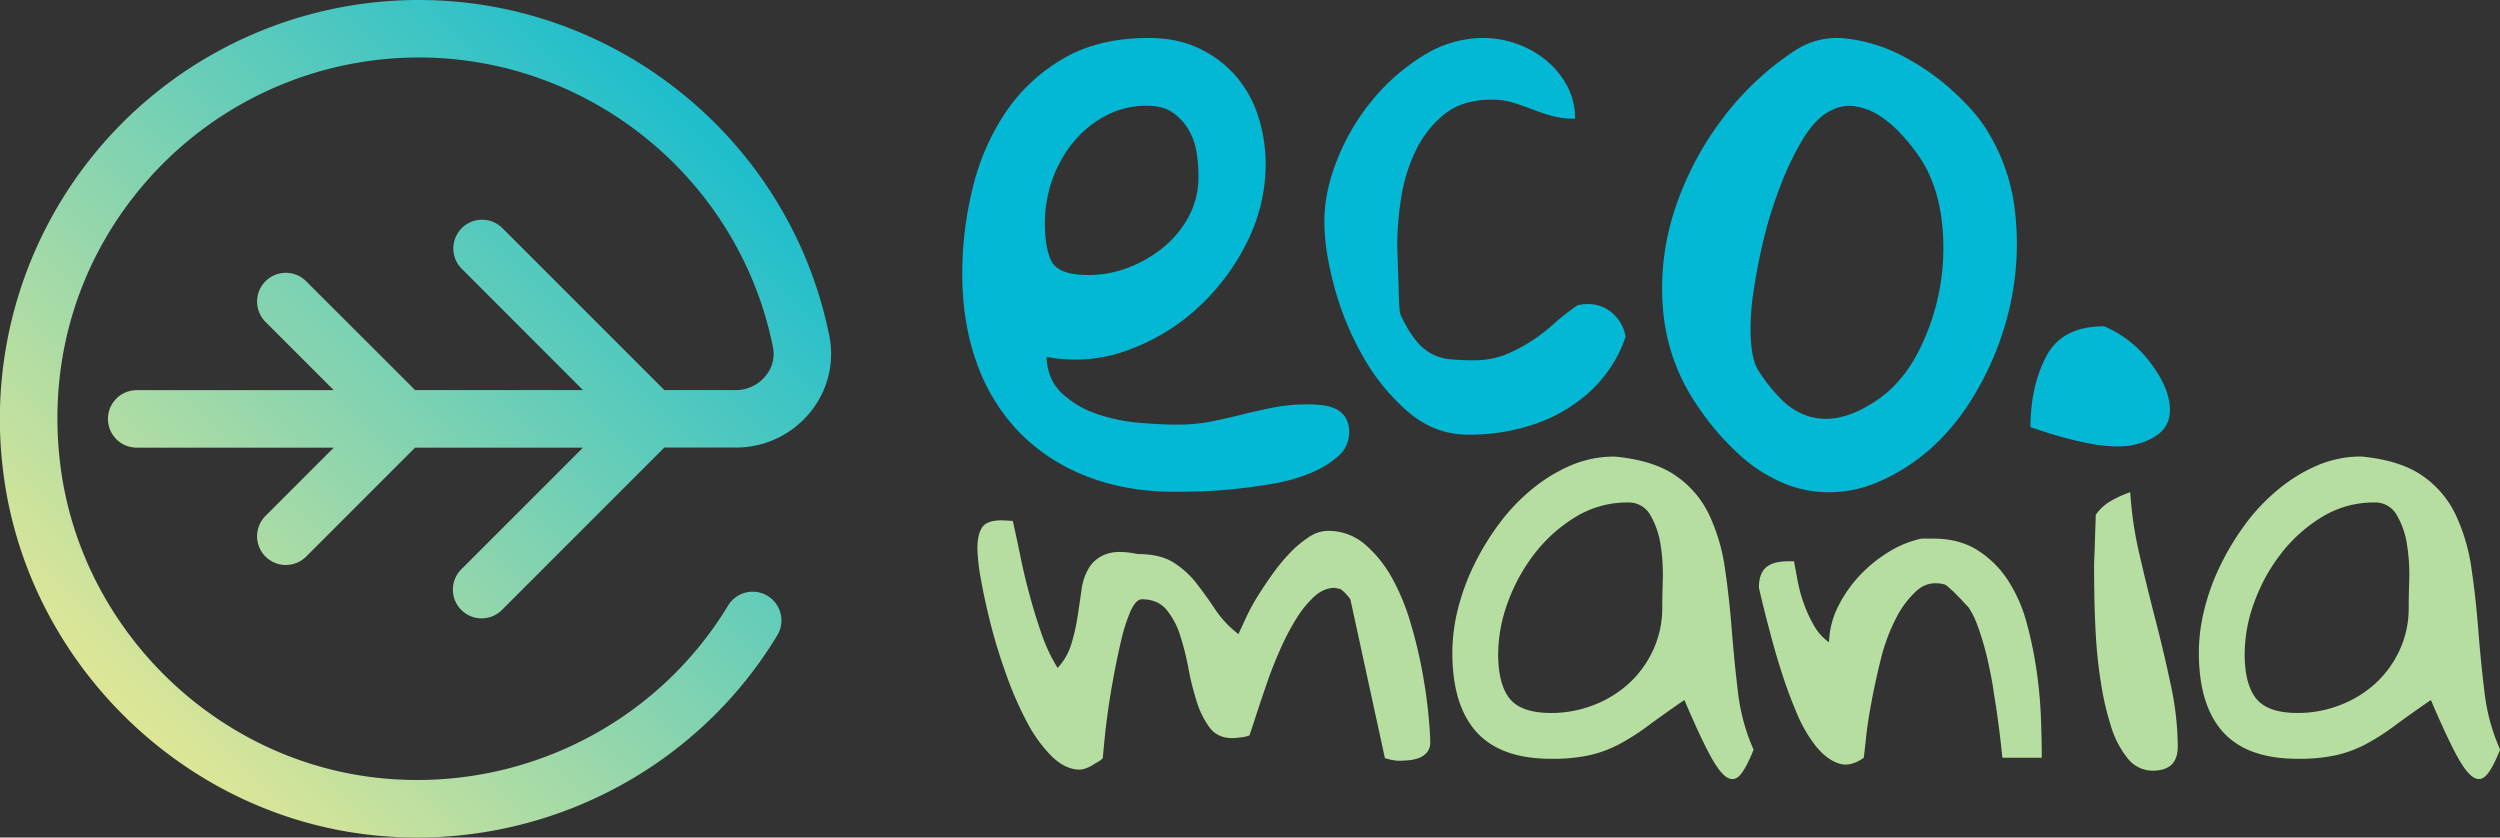
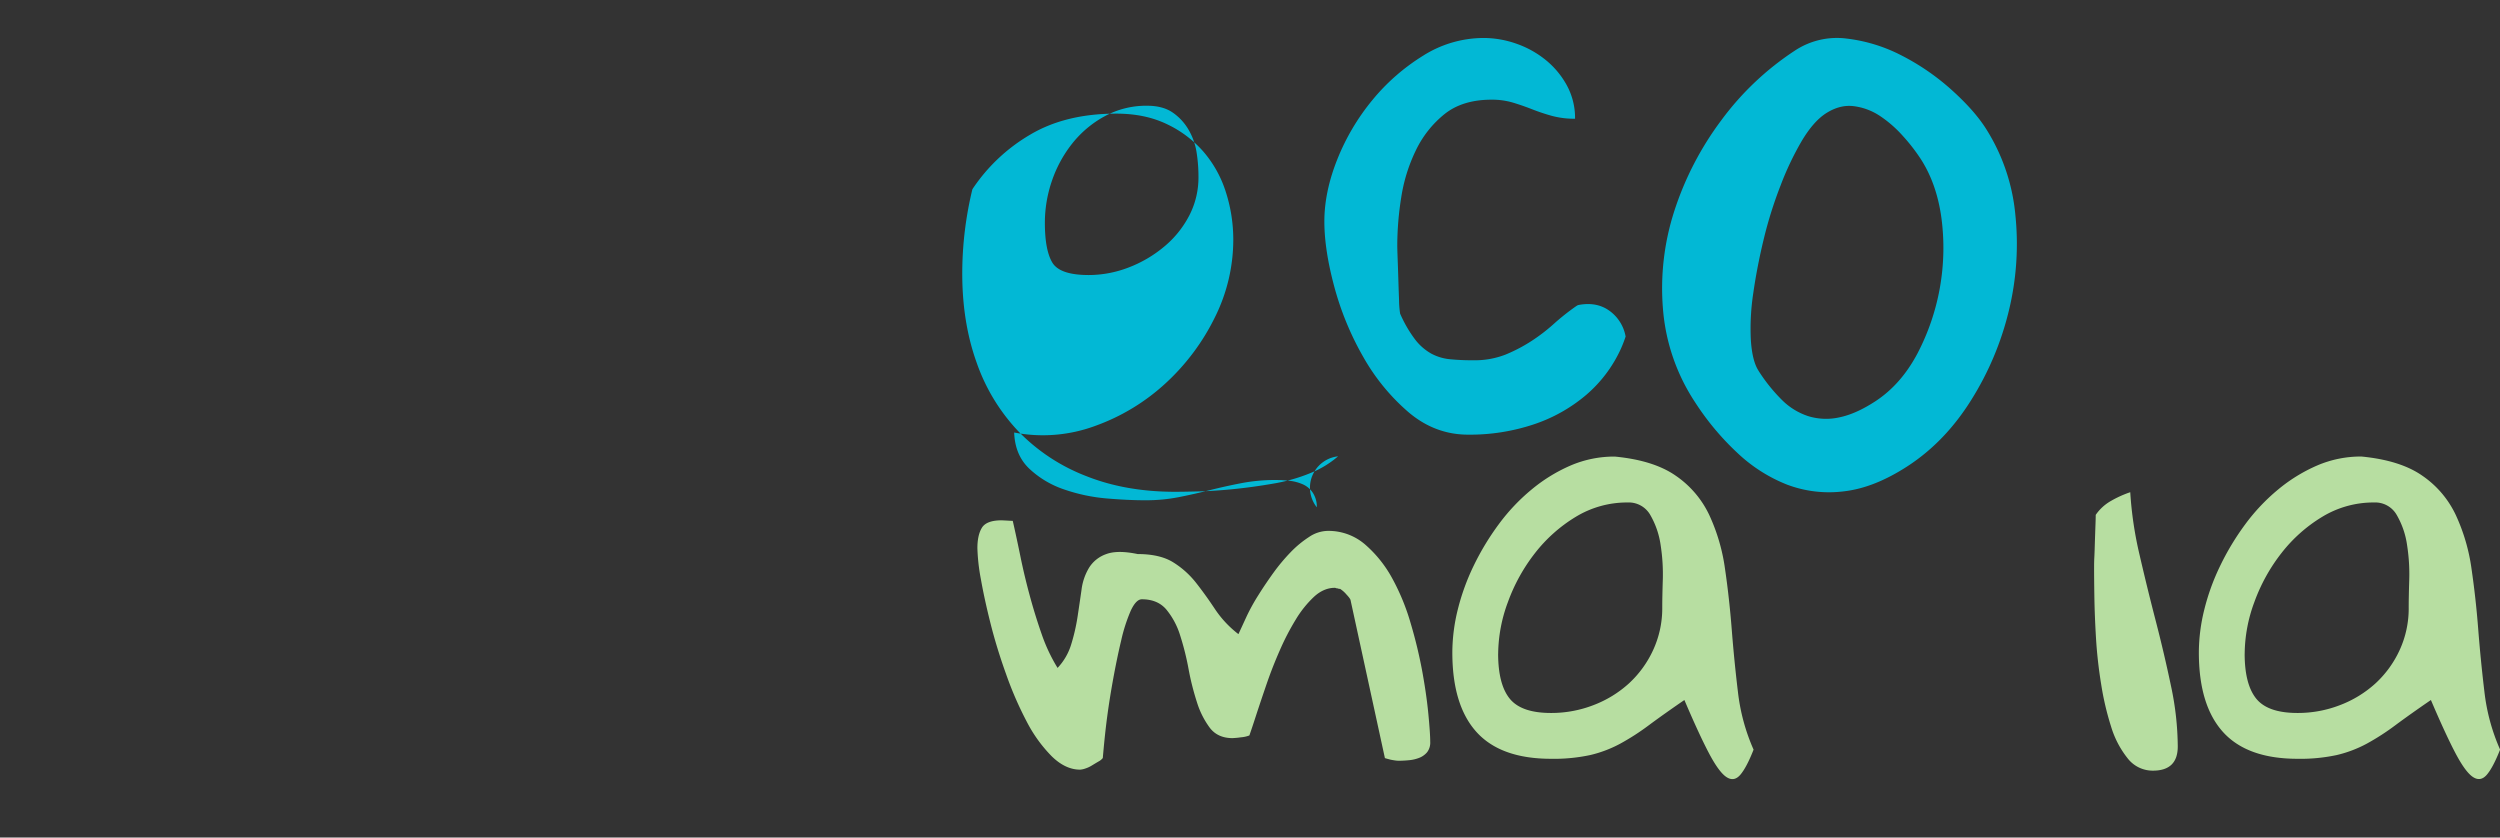
<svg xmlns="http://www.w3.org/2000/svg" viewBox="0 0 1342.27 449.67">
  <rect x="0" y="0" width="1342.27" height="449.67" fill="#333333" stroke="none" />
  <defs>
    <style>.cls-1{fill:#b7dea1;}.cls-2{fill:#02b8d5;}.cls-3{fill:url(#linear-gradient);}</style>
    <linearGradient id="linear-gradient" x1="12.83" y1="436.82" x2="427.76" y2="21.89" gradientUnits="userSpaceOnUse">
      <stop offset="0" stop-color="#ffed8d" />
      <stop offset="1" stop-color="#02b8d5" />
    </linearGradient>
  </defs>
  <g id="Layer_2" data-name="Layer 2">
    <g id="Layer_1-2" data-name="Layer 1">
      <path class="cls-1" d="M524.77,294.37q0-7.06,2.41-11t10.33-4c.56,0,1.65.05,3.25.14s2.59.15,3,.15q2,8.77,4.11,19.1t4.95,20.8q2.82,10.47,6.37,20.65a91.07,91.07,0,0,0,8.63,18.4,31.87,31.87,0,0,0,7.35-12.74,102.82,102.82,0,0,0,3.4-14.85q1.13-7.5,2.12-14.44a30,30,0,0,1,4.11-11.88,17.75,17.75,0,0,1,9.19-7.22q6.09-2.26,16.84,0,11.9,0,19,4.39a47.53,47.53,0,0,1,12.31,11q5.23,6.66,10.19,14.16a56.4,56.4,0,0,0,12.59,13.44q1.71-3.67,4.25-9.2a103.77,103.77,0,0,1,6.37-11.6q3.81-6.09,8.2-12.17a100,100,0,0,1,9.2-11,55.73,55.73,0,0,1,9.91-8.2,18.37,18.37,0,0,1,9.9-3.26,30,30,0,0,1,20.09,7.22,65.22,65.22,0,0,1,14.58,18.11,118.66,118.66,0,0,1,10,24.34,250.34,250.34,0,0,1,6.23,25.89q2.26,12.45,3.25,22.78t1,14.86a8.46,8.46,0,0,1-1.69,5.66,10.56,10.56,0,0,1-4.25,3,20.25,20.25,0,0,1-5.52,1.27c-2,.19-3.82.28-5.52.28a15.5,15.5,0,0,1-1.7-.13c-.75-.1-1.6-.24-2.54-.43-.76-.19-1.8-.47-3.11-.85l-18.4-84.61c0-.57-.75-1.65-2.26-3.26a15.46,15.46,0,0,0-3.4-3,3.11,3.11,0,0,1-1.41-.28,2,2,0,0,1-.85-.14,1.2,1.2,0,0,0-.57-.14q-5.94,0-11.18,4.81a57,57,0,0,0-9.76,12.16A133,133,0,0,0,687.21,349q-4,9.06-7.07,18t-5.52,16.41q-2.42,7.5-3.82,11.46a16.3,16.3,0,0,1-4.53,1,44.29,44.29,0,0,1-4.53.43q-7.92,0-12.17-5.52A45.52,45.52,0,0,1,642.64,377a141.85,141.85,0,0,1-4.53-18,144,144,0,0,0-4.53-18,40.49,40.49,0,0,0-7.35-13.72q-4.68-5.52-13.16-5.52-3.12,0-6,6.22A88.82,88.82,0,0,0,602,343.75q-2.26,9.48-4.25,20.38t-3.25,20.37q-1.28,9.48-2.4,22.5a7.08,7.08,0,0,1-2.27,1.84c-1.13.66-2.31,1.37-3.54,2.12a15.93,15.93,0,0,1-3.68,1.7,10.3,10.3,0,0,1-2.68.57q-7.94,0-15.29-7.22a75.79,75.79,0,0,1-13.44-18.68,189.11,189.11,0,0,1-11-25.32q-5-13.87-8.35-27.17t-5.24-24.06A104.93,104.93,0,0,1,524.77,294.37Z" />
      <path class="cls-1" d="M904.36,375.84q-11,7.55-19,13.48a127.82,127.82,0,0,1-15.51,10,65.41,65.41,0,0,1-16.08,6.08,92.78,92.78,0,0,1-21,2q-27,0-40-14.35t-13-42.74a96.74,96.74,0,0,1,2.89-22.9,120,120,0,0,1,8.55-23.62,138.9,138.9,0,0,1,13.48-22.31,104.71,104.71,0,0,1,17.68-18.69,86.56,86.56,0,0,1,21-12.9A59.42,59.42,0,0,1,867,245.14q20.88,2,32.75,10.29a52.94,52.94,0,0,1,18,21.15,101.18,101.18,0,0,1,8.4,28.69q2.32,15.81,3.63,32.61t3.33,33.61a106.36,106.36,0,0,0,8.4,31q-3.76,9.56-7.1,13.47t-7.39,1.3q-4.05-2.61-9.41-12.75T904.36,375.84Zm-100-24.92q0,16.51,6.23,24.2t22.17,7.68a62.59,62.59,0,0,0,22.75-4.2,60,60,0,0,0,19-11.6,56.28,56.28,0,0,0,13-17.82A53.65,53.65,0,0,0,892.48,326q0-5.22.29-14.64a101.56,101.56,0,0,0-1.16-18.69,44.86,44.86,0,0,0-5.51-16.09,13.28,13.28,0,0,0-12.17-6.8,53,53,0,0,0-27.82,7.67,80.49,80.49,0,0,0-22,19.57,95.37,95.37,0,0,0-14.49,26.22A81,81,0,0,0,804.38,350.92Z" />
-       <path class="cls-1" d="M944.37,315.57q0-7.54,3.77-10.88c2.51-2.21,6.56-3.33,12.17-3.33h2.9q.87,4.65,2,10.73a78.92,78.92,0,0,0,3.47,12.46,69.36,69.36,0,0,0,5.51,11.74,26.67,26.67,0,0,0,7.82,8.54,45.72,45.72,0,0,1,5.08-19.56A69.37,69.37,0,0,1,999,308.46,74.39,74.39,0,0,1,1014.65,296a55.09,55.09,0,0,1,16.95-6.81H1038q13.9,0,23.76,6.23a53.46,53.46,0,0,1,16.37,16.23,79.77,79.77,0,0,1,10,22.75,213.44,213.44,0,0,1,5.36,25.94,239.33,239.33,0,0,1,2.32,25.5q.43,12.32.44,21h-21.16q-1.74-17.39-4.35-33.33c-.58-4.24-1.35-8.74-2.32-13.47s-2-9.18-3.18-13.33-2.42-8-3.77-11.59a42,42,0,0,0-4.64-9.13c-.77-.77-1.79-1.84-3-3.19s-2.56-2.7-3.91-4.06-2.61-2.51-3.77-3.47a7.74,7.74,0,0,0-2-1.45q-8.68-2.32-15.07,3.33a51.51,51.51,0,0,0-11.3,15.21,100.48,100.48,0,0,0-8,21.74q-3,12.17-5.07,23.33t-2.9,19.41q-.87,8.26-1.16,10-7.25,5.22-13.62,3t-12-9.13a73.94,73.94,0,0,1-10.14-17.39q-4.5-10.44-8.26-22.17t-6.81-23.62Q946.69,325.71,944.37,315.57Z" />
-       <path class="cls-2" d="M1129.78,175.19a60.74,60.74,0,0,1,25.85,21q10.5,14.52,9.29,26.25t-18.17,16.16q-17,4.45-56.56-9.29,0-21.82,8.48-38T1129.78,175.19Z" />
      <path class="cls-1" d="M1305.17,375.84q-11,7.55-19,13.48a127.74,127.74,0,0,1-15.5,10,65.63,65.63,0,0,1-16.09,6.08,92.71,92.71,0,0,1-21,2q-27,0-40-14.35t-13-42.74a96.26,96.26,0,0,1,2.9-22.9,119.35,119.35,0,0,1,8.55-23.62,138.85,138.85,0,0,1,13.47-22.31,105.07,105.07,0,0,1,17.68-18.69,86.56,86.56,0,0,1,21-12.9,59.47,59.47,0,0,1,23.62-4.78q20.87,2,32.75,10.29a52.84,52.84,0,0,1,18,21.15,101.51,101.51,0,0,1,8.41,28.69q2.31,15.81,3.62,32.61t3.33,33.61a106.37,106.37,0,0,0,8.41,31q-3.76,9.56-7.1,13.47t-7.39,1.3q-4.07-2.61-9.42-12.75T1305.17,375.84Zm-100-24.92q0,16.51,6.23,24.2t22.17,7.68a62.55,62.55,0,0,0,22.75-4.2,59.9,59.9,0,0,0,19-11.6,56.13,56.13,0,0,0,13-17.82,53.5,53.5,0,0,0,4.93-23.18q0-5.22.29-14.64a100.69,100.69,0,0,0-1.16-18.69,44.67,44.67,0,0,0-5.51-16.09,13.27,13.27,0,0,0-12.17-6.8,53,53,0,0,0-27.82,7.67,80.45,80.45,0,0,0-22,19.57,95.11,95.11,0,0,0-14.49,26.22A80.82,80.82,0,0,0,1205.19,350.92Z" />
      <path class="cls-1" d="M1124.34,304.55c0-1.16,0-3,.14-5.65s.19-5.36.29-8.26.19-5.69.29-8.4.15-4.64.15-5.8a24.63,24.63,0,0,1,8.26-7.53,57.2,57.2,0,0,1,10.28-4.64,198.25,198.25,0,0,0,4.93,33.33q4.07,17.67,8.69,35.5t8.26,35.21a159.34,159.34,0,0,1,3.63,32.46q0,13-13.33,13a17,17,0,0,1-13.62-6.67,50.58,50.58,0,0,1-8.84-16.95,152.33,152.33,0,0,1-5.36-22.9,245.9,245.9,0,0,1-2.76-24.77q-.72-12.18-.87-22.32T1124.34,304.55Z" />
-       <path class="cls-2" d="M516.64,146.83a192.45,192.45,0,0,1,5.44-45.21A126.38,126.38,0,0,1,539.46,61a94.3,94.3,0,0,1,31-29.3q19-11.31,46.26-11.31,15.48,0,27.21,5.66a60.13,60.13,0,0,1,19.67,14.86,61.55,61.55,0,0,1,11.94,21.56,83.55,83.55,0,0,1,4,25.74,93.33,93.33,0,0,1-9.83,41.45,119.36,119.36,0,0,1-26.38,35.38,111,111,0,0,1-37.89,23,81.12,81.12,0,0,1-43.54,3.56q.42,12.15,8.17,19.47a50.93,50.93,0,0,0,18.63,11.09,94.68,94.68,0,0,0,22.6,4.82q11.71,1,20.94,1a91.61,91.61,0,0,0,18-1.67q8.37-1.66,16.74-3.77t17-3.77a95.49,95.49,0,0,1,18.21-1.67,68.18,68.18,0,0,1,7.54.42,24.54,24.54,0,0,1,7.11,1.88,12.44,12.44,0,0,1,5.44,4.61,13.6,13.6,0,0,1,2.1,7.74A16.94,16.94,0,0,1,718.43,245a52.72,52.72,0,0,1-14.86,9,92.67,92.67,0,0,1-19.89,5.65q-10.89,1.89-21.14,2.93t-18.84,1.26q-8.6.21-12.77.21-26.8,0-48.14-8.59a101.38,101.38,0,0,1-36-23.86,102.48,102.48,0,0,1-22.4-36.84Q516.64,173.22,516.64,146.83ZM561,119.63q0,14.66,4,21.34t19.47,6.7a59.71,59.71,0,0,0,21.35-4,66.76,66.76,0,0,0,19.05-11.1,53.89,53.89,0,0,0,13.6-16.74,44.47,44.47,0,0,0,5-20.94,83.7,83.7,0,0,0-1-13,34.48,34.48,0,0,0-4.39-12.35,28.64,28.64,0,0,0-8.59-9.21q-5.24-3.55-13.6-3.56A46.49,46.49,0,0,0,593,62.48a56.84,56.84,0,0,0-17.37,14.65,66.91,66.91,0,0,0-10.89,20.1A69.29,69.29,0,0,0,561,119.63Z" />
+       <path class="cls-2" d="M516.64,146.83a192.45,192.45,0,0,1,5.44-45.21a94.3,94.3,0,0,1,31-29.3q19-11.31,46.26-11.31,15.48,0,27.21,5.66a60.13,60.13,0,0,1,19.67,14.86,61.55,61.55,0,0,1,11.94,21.56,83.55,83.55,0,0,1,4,25.74,93.33,93.33,0,0,1-9.83,41.45,119.36,119.36,0,0,1-26.38,35.38,111,111,0,0,1-37.89,23,81.12,81.12,0,0,1-43.54,3.56q.42,12.15,8.17,19.47a50.93,50.93,0,0,0,18.63,11.09,94.68,94.68,0,0,0,22.6,4.82q11.71,1,20.94,1a91.61,91.61,0,0,0,18-1.67q8.37-1.66,16.74-3.77t17-3.77a95.49,95.49,0,0,1,18.21-1.67,68.18,68.18,0,0,1,7.54.42,24.54,24.54,0,0,1,7.11,1.88,12.44,12.44,0,0,1,5.44,4.61,13.6,13.6,0,0,1,2.1,7.74A16.94,16.94,0,0,1,718.43,245a52.72,52.72,0,0,1-14.86,9,92.67,92.67,0,0,1-19.89,5.65q-10.89,1.89-21.14,2.93t-18.84,1.26q-8.6.21-12.77.21-26.8,0-48.14-8.59a101.38,101.38,0,0,1-36-23.86,102.48,102.48,0,0,1-22.4-36.84Q516.64,173.22,516.64,146.83ZM561,119.63q0,14.66,4,21.34t19.47,6.7a59.71,59.71,0,0,0,21.35-4,66.76,66.76,0,0,0,19.05-11.1,53.89,53.89,0,0,0,13.6-16.74,44.47,44.47,0,0,0,5-20.94,83.7,83.7,0,0,0-1-13,34.48,34.48,0,0,0-4.39-12.35,28.64,28.64,0,0,0-8.59-9.21q-5.24-3.55-13.6-3.56A46.49,46.49,0,0,0,593,62.48a56.84,56.84,0,0,0-17.37,14.65,66.91,66.91,0,0,0-10.89,20.1A69.29,69.29,0,0,0,561,119.63Z" />
      <path class="cls-2" d="M872.81,180.69a21.66,21.66,0,0,0-10.5-15c-4.73-2.66-10-2.92-15.14-1.86-.3.19-.62.35-.91.55a121.61,121.61,0,0,0-12,9.51,96.52,96.52,0,0,1-12.17,9.31,84.4,84.4,0,0,1-13.88,7.23,45.4,45.4,0,0,1-17.31,3,119.73,119.73,0,0,1-12.55-.57,26.48,26.48,0,0,1-9.89-3,28.77,28.77,0,0,1-8.55-7.42,67.54,67.54,0,0,1-8.18-14.07,51.71,51.71,0,0,1-.57-7.22q-.2-5.33-.38-11.22t-.38-11.22q-.2-5.33-.19-7.23a165.16,165.16,0,0,1,2.09-25.29,88.74,88.74,0,0,1,7.8-25.29,56.16,56.16,0,0,1,15.4-19.58q9.71-7.8,25.29-7.8A39.53,39.53,0,0,1,812,55q5.13,1.53,10.46,3.61a106,106,0,0,0,10.84,3.62,46.18,46.18,0,0,0,12.36,1.52,36.64,36.64,0,0,0-4.38-17.87,45.71,45.71,0,0,0-11.41-13.7,52,52,0,0,0-15.78-8.74,53,53,0,0,0-17.49-3.05,61,61,0,0,0-32.52,9.51,110.18,110.18,0,0,0-27.19,23.77,119.57,119.57,0,0,0-18.83,31.76q-7,17.49-7,33.46,0,15.22,5.32,35a158.49,158.49,0,0,0,15.4,37.46,111.37,111.37,0,0,0,24.34,29.86q14.26,12.16,32.14,12.16a108.26,108.26,0,0,0,35.18-5.51,84.86,84.86,0,0,0,28.14-15.78,71.62,71.62,0,0,0,18.64-24.72A70.33,70.33,0,0,0,872.81,180.69Z" />
      <path class="cls-2" d="M910.12,216a105.88,105.88,0,0,1-17.25-50A134.83,134.83,0,0,1,899,113.14a166.79,166.79,0,0,1,25.13-48.49,153.45,153.45,0,0,1,39.5-37.44,40.93,40.93,0,0,1,27.86-6.5,86.15,86.15,0,0,1,29.55,9.11,125.82,125.82,0,0,1,26.37,18.07q12,10.72,18.35,20.39a104.27,104.27,0,0,1,16.29,46.94,151.66,151.66,0,0,1-3.48,51.6,161.07,161.07,0,0,1-20.19,47.92q-14,22.42-34.13,35.52-17.87,11.65-34.15,13.53a63.8,63.8,0,0,1-30.4-3.51,83.15,83.15,0,0,1-26.76-17A143.07,143.07,0,0,1,910.12,216Zm34.06-16.91A90.42,90.42,0,0,0,956.9,214.9,35.62,35.62,0,0,0,971,223.48a32.58,32.58,0,0,0,16.57.6q8.9-1.82,19.31-8.62,13.77-9,22.57-25.59A122.35,122.35,0,0,0,1042.36,117q-2.53-18.51-11.27-31.91a99.34,99.34,0,0,0-9.61-12.3,63.89,63.89,0,0,0-12.22-10.6,32.7,32.7,0,0,0-14-5.19q-7.5-.93-15,3.92-6.69,4.37-12.9,14.78A158.81,158.81,0,0,0,956,99.6,223.25,223.25,0,0,0,947,128.22q-3.66,15.14-5.65,29.15a125.94,125.94,0,0,0-1.3,25.25Q940.78,193.86,944.18,199.06Z" />
-       <path class="cls-3" d="M445.28,180.38C424.3,75.86,331.58,0,224.82,0A224.92,224.92,0,0,0,1.42,250.78C12.81,352.42,94.68,435.34,196.08,447.94a227.92,227.92,0,0,0,28,1.73c78.41,0,152.18-40.7,193.24-108.54a15.43,15.43,0,0,0-26.41-16c-39.63,65.48-114.61,101.64-191,92.16-87.41-10.86-158-82.34-167.8-170C25.8,191.2,42.87,137.31,80.16,95.6A194.31,194.31,0,0,1,224.82,30.86c92.11,0,172.1,65.44,190.2,155.59a18.41,18.41,0,0,1-4,15.43,20.49,20.49,0,0,1-15.9,7.55H356.69l-87.07-87.06a15.43,15.43,0,0,0-21.82,21.82L313,209.43H222.86L164.38,151a15.43,15.43,0,0,0-21.83,21.82l36.66,36.66H73.39a15.43,15.43,0,0,0,0,30.86H179.21L142.55,277a15.43,15.43,0,0,0,21.83,21.82l58.48-58.48H313L247.8,305.54a15.43,15.43,0,1,0,21.82,21.82l87.07-87.07h38.45a51.26,51.26,0,0,0,39.78-18.85A49.31,49.31,0,0,0,445.28,180.38Z" />
    </g>
  </g>
</svg>